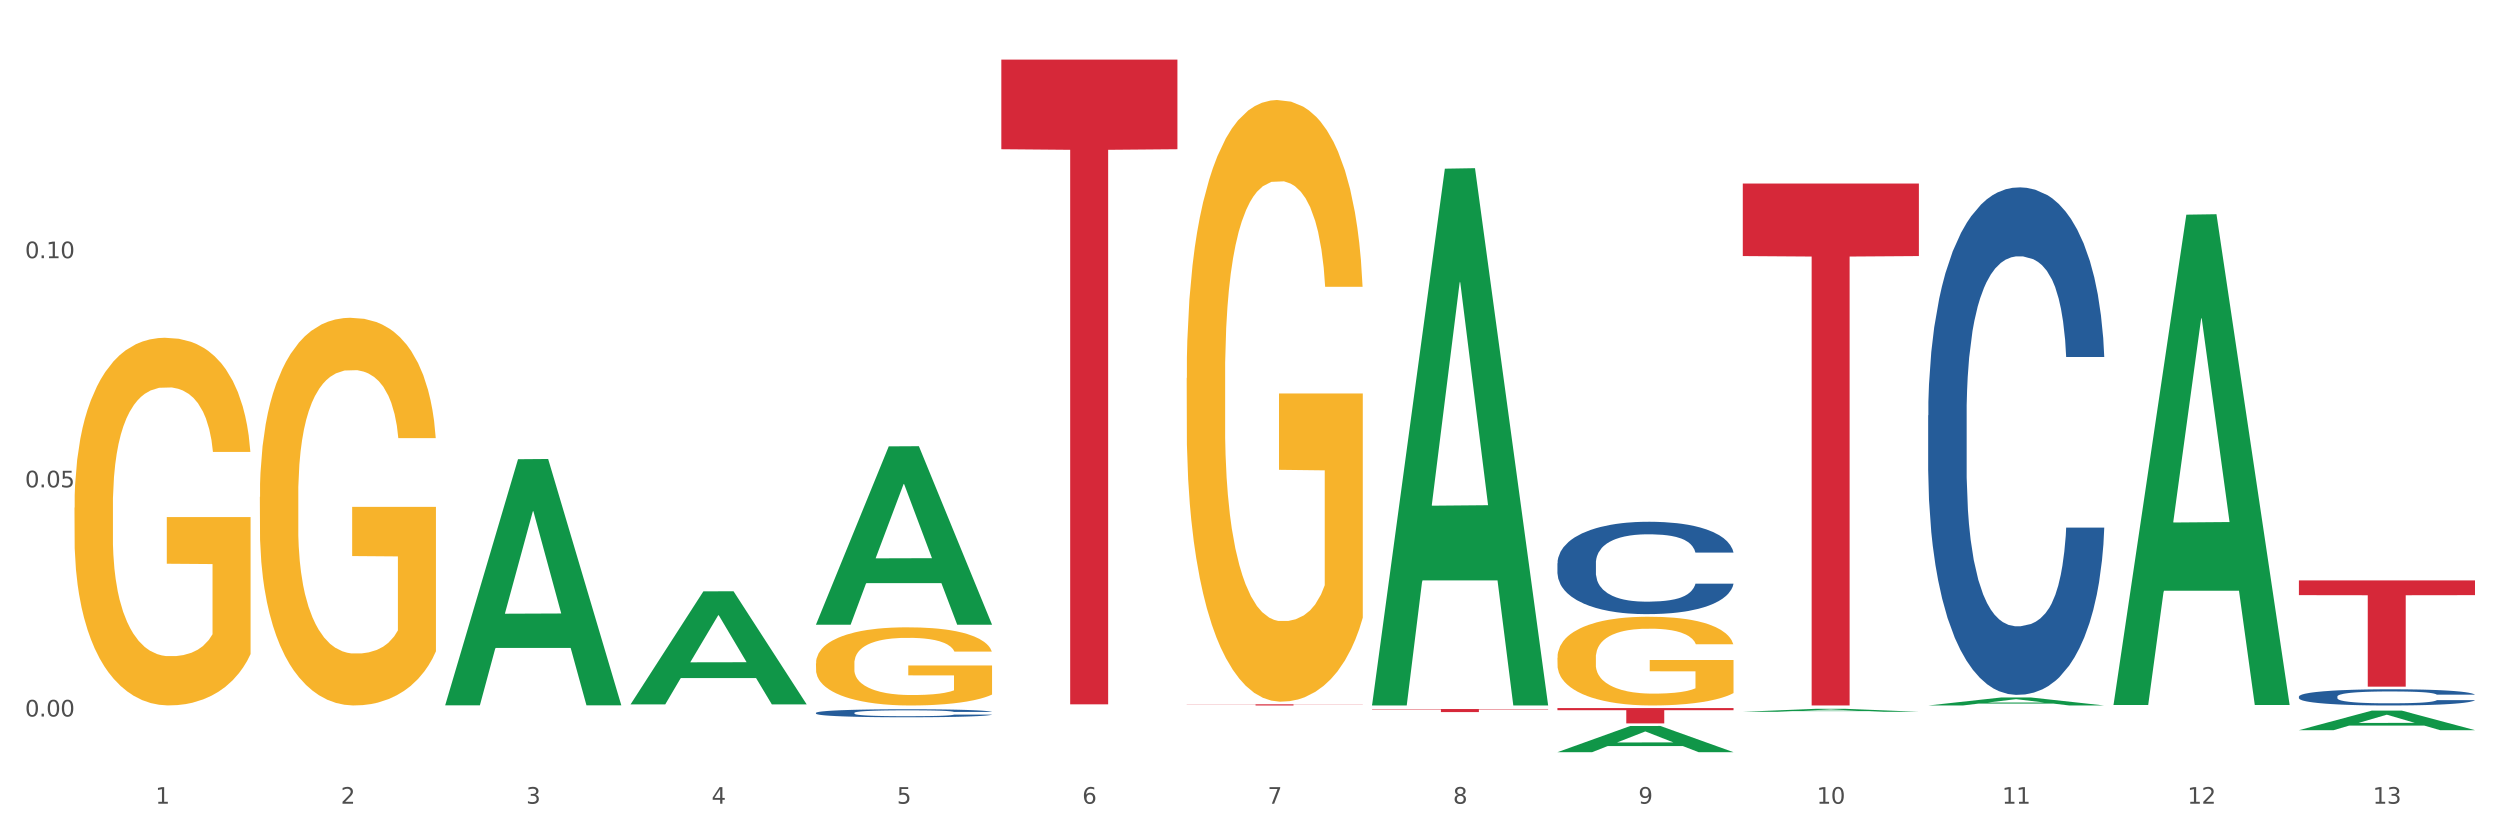
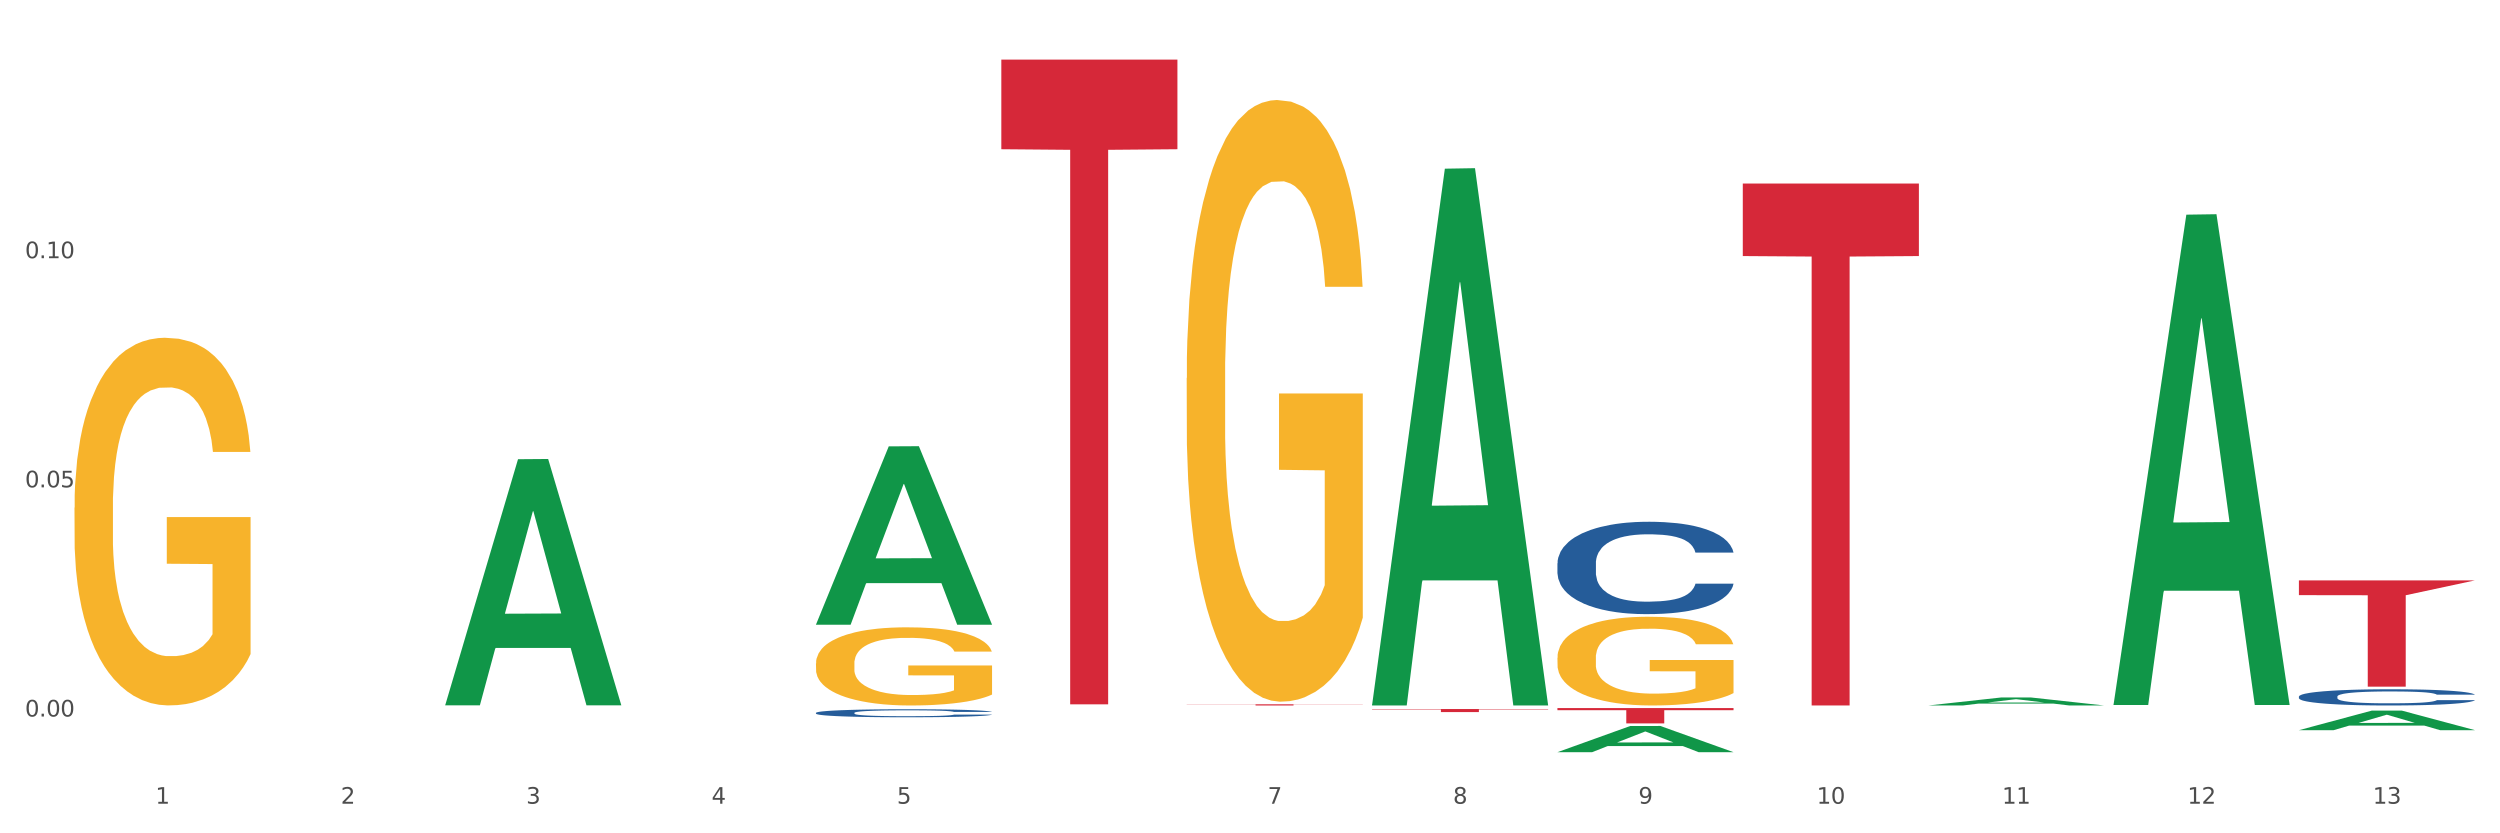
<svg xmlns="http://www.w3.org/2000/svg" xmlns:xlink="http://www.w3.org/1999/xlink" width="1080pt" height="360pt" viewBox="0 0 1080 360" version="1.1">
  <rect x="0" y="0" width="1080" height="360" fill="#333333" stroke="none" />
  <defs>
    <style type="text/css">*{stroke-linejoin: round; stroke-linecap: butt}</style>
  </defs>
  <g id="figure_1">
    <g id="patch_1">
      <path d="M 0 360  L 1080 360  L 1080 0  L 0 0  z " style="fill: #ffffff; stroke: #ffffff; stroke-linejoin: miter" />
    </g>
    <g id="axes_1">
      <g id="matplotlib.axis_1">
        <g id="xtick_1">
          <g id="text_1">
            <g style="fill: #4d4d4d" transform="translate(67.159 347.204) scale(0.096 -0.096)">
              <defs>
                <path id="DejaVuSans-31" d="M 794 531  L 1825 531  L 1825 4091  L 703 3866  L 703 4441  L 1819 4666  L 2450 4666  L 2450 531  L 3481 531  L 3481 0  L 794 0  L 794 531  z " transform="scale(0.016)" />
              </defs>
              <use xlink:href="#DejaVuSans-31" />
            </g>
          </g>
        </g>
        <g id="xtick_2">
          <g id="text_2">
            <g style="fill: #4d4d4d" transform="translate(147.238 347.204) scale(0.096 -0.096)">
              <defs>
                <path id="DejaVuSans-32" d="M 1228 531  L 3431 531  L 3431 0  L 469 0  L 469 531  Q 828 903 1448 1529  Q 2069 2156 2228 2338  Q 2531 2678 2651 2914  Q 2772 3150 2772 3378  Q 2772 3750 2511 3984  Q 2250 4219 1831 4219  Q 1534 4219 1204 4116  Q 875 4013 500 3803  L 500 4441  Q 881 4594 1212 4672  Q 1544 4750 1819 4750  Q 2544 4750 2975 4387  Q 3406 4025 3406 3419  Q 3406 3131 3298 2873  Q 3191 2616 2906 2266  Q 2828 2175 2409 1742  Q 1991 1309 1228 531  z " transform="scale(0.016)" />
              </defs>
              <use xlink:href="#DejaVuSans-32" />
            </g>
          </g>
        </g>
        <g id="xtick_3">
          <g id="text_3">
            <g style="fill: #4d4d4d" transform="translate(227.317 347.204) scale(0.096 -0.096)">
              <defs>
                <path id="DejaVuSans-33" d="M 2597 2516  Q 3050 2419 3304 2112  Q 3559 1806 3559 1356  Q 3559 666 3084 287  Q 2609 -91 1734 -91  Q 1441 -91 1130 -33  Q 819 25 488 141  L 488 750  Q 750 597 1062 519  Q 1375 441 1716 441  Q 2309 441 2620 675  Q 2931 909 2931 1356  Q 2931 1769 2642 2001  Q 2353 2234 1838 2234  L 1294 2234  L 1294 2753  L 1863 2753  Q 2328 2753 2575 2939  Q 2822 3125 2822 3475  Q 2822 3834 2567 4026  Q 2313 4219 1838 4219  Q 1578 4219 1281 4162  Q 984 4106 628 3988  L 628 4550  Q 988 4650 1302 4700  Q 1616 4750 1894 4750  Q 2613 4750 3031 4423  Q 3450 4097 3450 3541  Q 3450 3153 3228 2886  Q 3006 2619 2597 2516  z " transform="scale(0.016)" />
              </defs>
              <use xlink:href="#DejaVuSans-33" />
            </g>
          </g>
        </g>
        <g id="xtick_4">
          <g id="text_4">
            <g style="fill: #4d4d4d" transform="translate(307.396 347.204) scale(0.096 -0.096)">
              <defs>
                <path id="DejaVuSans-34" d="M 2419 4116  L 825 1625  L 2419 1625  L 2419 4116  z M 2253 4666  L 3047 4666  L 3047 1625  L 3713 1625  L 3713 1100  L 3047 1100  L 3047 0  L 2419 0  L 2419 1100  L 313 1100  L 313 1709  L 2253 4666  z " transform="scale(0.016)" />
              </defs>
              <use xlink:href="#DejaVuSans-34" />
            </g>
          </g>
        </g>
        <g id="xtick_5">
          <g id="text_5">
            <g style="fill: #4d4d4d" transform="translate(387.475 347.204) scale(0.096 -0.096)">
              <defs>
                <path id="DejaVuSans-35" d="M 691 4666  L 3169 4666  L 3169 4134  L 1269 4134  L 1269 2991  Q 1406 3038 1543 3061  Q 1681 3084 1819 3084  Q 2600 3084 3056 2656  Q 3513 2228 3513 1497  Q 3513 744 3044 326  Q 2575 -91 1722 -91  Q 1428 -91 1123 -41  Q 819 9 494 109  L 494 744  Q 775 591 1075 516  Q 1375 441 1709 441  Q 2250 441 2565 725  Q 2881 1009 2881 1497  Q 2881 1984 2565 2268  Q 2250 2553 1709 2553  Q 1456 2553 1204 2497  Q 953 2441 691 2322  L 691 4666  z " transform="scale(0.016)" />
              </defs>
              <use xlink:href="#DejaVuSans-35" />
            </g>
          </g>
        </g>
        <g id="xtick_6">
          <g id="text_6">
            <g style="fill: #4d4d4d" transform="translate(467.554 347.204) scale(0.096 -0.096)">
              <defs>
-                 <path id="DejaVuSans-36" d="M 2113 2584  Q 1688 2584 1439 2293  Q 1191 2003 1191 1497  Q 1191 994 1439 701  Q 1688 409 2113 409  Q 2538 409 2786 701  Q 3034 994 3034 1497  Q 3034 2003 2786 2293  Q 2538 2584 2113 2584  z M 3366 4563  L 3366 3988  Q 3128 4100 2886 4159  Q 2644 4219 2406 4219  Q 1781 4219 1451 3797  Q 1122 3375 1075 2522  Q 1259 2794 1537 2939  Q 1816 3084 2150 3084  Q 2853 3084 3261 2657  Q 3669 2231 3669 1497  Q 3669 778 3244 343  Q 2819 -91 2113 -91  Q 1303 -91 875 529  Q 447 1150 447 2328  Q 447 3434 972 4092  Q 1497 4750 2381 4750  Q 2619 4750 2861 4703  Q 3103 4656 3366 4563  z " transform="scale(0.016)" />
-               </defs>
+                 </defs>
              <use xlink:href="#DejaVuSans-36" />
            </g>
          </g>
        </g>
        <g id="xtick_7">
          <g id="text_7">
            <g style="fill: #4d4d4d" transform="translate(547.634 347.204) scale(0.096 -0.096)">
              <defs>
                <path id="DejaVuSans-37" d="M 525 4666  L 3525 4666  L 3525 4397  L 1831 0  L 1172 0  L 2766 4134  L 525 4134  L 525 4666  z " transform="scale(0.016)" />
              </defs>
              <use xlink:href="#DejaVuSans-37" />
            </g>
          </g>
        </g>
        <g id="xtick_8">
          <g id="text_8">
            <g style="fill: #4d4d4d" transform="translate(627.713 347.204) scale(0.096 -0.096)">
              <defs>
                <path id="DejaVuSans-38" d="M 2034 2216  Q 1584 2216 1326 1975  Q 1069 1734 1069 1313  Q 1069 891 1326 650  Q 1584 409 2034 409  Q 2484 409 2743 651  Q 3003 894 3003 1313  Q 3003 1734 2745 1975  Q 2488 2216 2034 2216  z M 1403 2484  Q 997 2584 770 2862  Q 544 3141 544 3541  Q 544 4100 942 4425  Q 1341 4750 2034 4750  Q 2731 4750 3128 4425  Q 3525 4100 3525 3541  Q 3525 3141 3298 2862  Q 3072 2584 2669 2484  Q 3125 2378 3379 2068  Q 3634 1759 3634 1313  Q 3634 634 3220 271  Q 2806 -91 2034 -91  Q 1263 -91 848 271  Q 434 634 434 1313  Q 434 1759 690 2068  Q 947 2378 1403 2484  z M 1172 3481  Q 1172 3119 1398 2916  Q 1625 2713 2034 2713  Q 2441 2713 2670 2916  Q 2900 3119 2900 3481  Q 2900 3844 2670 4047  Q 2441 4250 2034 4250  Q 1625 4250 1398 4047  Q 1172 3844 1172 3481  z " transform="scale(0.016)" />
              </defs>
              <use xlink:href="#DejaVuSans-38" />
            </g>
          </g>
        </g>
        <g id="xtick_9">
          <g id="text_9">
            <g style="fill: #4d4d4d" transform="translate(707.792 347.204) scale(0.096 -0.096)">
              <defs>
                <path id="DejaVuSans-39" d="M 703 97  L 703 672  Q 941 559 1184 500  Q 1428 441 1663 441  Q 2288 441 2617 861  Q 2947 1281 2994 2138  Q 2813 1869 2534 1725  Q 2256 1581 1919 1581  Q 1219 1581 811 2004  Q 403 2428 403 3163  Q 403 3881 828 4315  Q 1253 4750 1959 4750  Q 2769 4750 3195 4129  Q 3622 3509 3622 2328  Q 3622 1225 3098 567  Q 2575 -91 1691 -91  Q 1453 -91 1209 -44  Q 966 3 703 97  z M 1959 2075  Q 2384 2075 2632 2365  Q 2881 2656 2881 3163  Q 2881 3666 2632 3958  Q 2384 4250 1959 4250  Q 1534 4250 1286 3958  Q 1038 3666 1038 3163  Q 1038 2656 1286 2365  Q 1534 2075 1959 2075  z " transform="scale(0.016)" />
              </defs>
              <use xlink:href="#DejaVuSans-39" />
            </g>
          </g>
        </g>
        <g id="xtick_10">
          <g id="text_10">
            <g style="fill: #4d4d4d" transform="translate(784.817 347.204) scale(0.096 -0.096)">
              <defs>
                <path id="DejaVuSans-30" d="M 2034 4250  Q 1547 4250 1301 3770  Q 1056 3291 1056 2328  Q 1056 1369 1301 889  Q 1547 409 2034 409  Q 2525 409 2770 889  Q 3016 1369 3016 2328  Q 3016 3291 2770 3770  Q 2525 4250 2034 4250  z M 2034 4750  Q 2819 4750 3233 4129  Q 3647 3509 3647 2328  Q 3647 1150 3233 529  Q 2819 -91 2034 -91  Q 1250 -91 836 529  Q 422 1150 422 2328  Q 422 3509 836 4129  Q 1250 4750 2034 4750  z " transform="scale(0.016)" />
              </defs>
              <use xlink:href="#DejaVuSans-31" />
              <use xlink:href="#DejaVuSans-30" transform="translate(63.623 0)" />
            </g>
          </g>
        </g>
        <g id="xtick_11">
          <g id="text_11">
            <g style="fill: #4d4d4d" transform="translate(864.896 347.204) scale(0.096 -0.096)">
              <use xlink:href="#DejaVuSans-31" />
              <use xlink:href="#DejaVuSans-31" transform="translate(63.623 0)" />
            </g>
          </g>
        </g>
        <g id="xtick_12">
          <g id="text_12">
            <g style="fill: #4d4d4d" transform="translate(944.975 347.204) scale(0.096 -0.096)">
              <use xlink:href="#DejaVuSans-31" />
              <use xlink:href="#DejaVuSans-32" transform="translate(63.623 0)" />
            </g>
          </g>
        </g>
        <g id="xtick_13">
          <g id="text_13">
            <g style="fill: #4d4d4d" transform="translate(1025.054 347.204) scale(0.096 -0.096)">
              <use xlink:href="#DejaVuSans-31" />
              <use xlink:href="#DejaVuSans-33" transform="translate(63.623 0)" />
            </g>
          </g>
        </g>
        <g id="xtick_14" />
        <g id="xtick_15" />
        <g id="xtick_16" />
        <g id="xtick_17" />
        <g id="xtick_18" />
        <g id="xtick_19" />
        <g id="xtick_20" />
        <g id="xtick_21" />
        <g id="xtick_22" />
        <g id="xtick_23" />
        <g id="xtick_24" />
        <g id="xtick_25" />
      </g>
      <g id="matplotlib.axis_2">
        <g id="ytick_1">
          <g id="text_14">
            <g style="fill: #4d4d4d" transform="translate(10.8 309.538) scale(0.096 -0.096)">
              <defs>
                <path id="DejaVuSans-2e" d="M 684 794  L 1344 794  L 1344 0  L 684 0  L 684 794  z " transform="scale(0.016)" />
              </defs>
              <use xlink:href="#DejaVuSans-30" />
              <use xlink:href="#DejaVuSans-2e" transform="translate(63.623 0)" />
              <use xlink:href="#DejaVuSans-30" transform="translate(95.41 0)" />
              <use xlink:href="#DejaVuSans-30" transform="translate(159.033 0)" />
            </g>
          </g>
        </g>
        <g id="ytick_2">
          <g id="text_15">
            <g style="fill: #4d4d4d" transform="translate(10.8 210.542) scale(0.096 -0.096)">
              <use xlink:href="#DejaVuSans-30" />
              <use xlink:href="#DejaVuSans-2e" transform="translate(63.623 0)" />
              <use xlink:href="#DejaVuSans-30" transform="translate(95.41 0)" />
              <use xlink:href="#DejaVuSans-35" transform="translate(159.033 0)" />
            </g>
          </g>
        </g>
        <g id="ytick_3">
          <g id="text_16">
            <g style="fill: #4d4d4d" transform="translate(10.8 111.546) scale(0.096 -0.096)">
              <use xlink:href="#DejaVuSans-30" />
              <use xlink:href="#DejaVuSans-2e" transform="translate(63.623 0)" />
              <use xlink:href="#DejaVuSans-31" transform="translate(95.41 0)" />
              <use xlink:href="#DejaVuSans-30" transform="translate(159.033 0)" />
            </g>
          </g>
        </g>
        <g id="ytick_4" />
        <g id="ytick_5" />
        <g id="ytick_6" />
      </g>
      <g id="PolyCollection_1">
        <path d="M 192.333 304.492  L 192.412 304.392  L 223.783 198.38  L 236.802 198.28  L 268.408 304.692  L 253.35 304.692  L 246.527 279.913  L 214.136 279.913  L 213.901 280.312  L 207.313 304.692  L 192.333 304.692  L 192.333 304.492  L 218.215 265.125  L 242.449 265.025  L 230.449 220.961  L 230.292 220.761  L 230.136 221.061  L 218.136 265.025  L 218.215 265.125  L 192.333 304.492  z " clip-path="url(#pb4a9f2f746)" style="fill: #109648" />
        <path d="M 672.808 305.891  L 748.883 305.891  L 748.883 306.809  L 718.958 306.815  L 718.958 312.496  L 702.553 312.496  L 702.553 306.815  L 672.808 306.809  L 672.808 305.897  L 672.808 305.891  z " clip-path="url(#pb4a9f2f746)" style="fill: #d62839" />
        <path d="M 592.729 306.299  L 668.804 306.299  L 668.804 306.483  L 638.879 306.484  L 638.879 307.619  L 622.474 307.619  L 622.474 306.484  L 592.729 306.483  L 592.729 306.3  L 592.729 306.299  z " clip-path="url(#pb4a9f2f746)" style="fill: #d62839" />
        <path d="M 512.65 304.256  L 588.725 304.256  L 588.725 304.328  L 558.8 304.328  L 558.8 304.77  L 542.395 304.77  L 542.395 304.328  L 512.65 304.328  L 512.65 304.257  L 512.65 304.256  z " clip-path="url(#pb4a9f2f746)" style="fill: #d62839" />
-         <path d="M 112.254 214.67  L 112.344 214.517  L 112.344 209.01  L 112.524 204.268  L 113.422 192.796  L 114.769 183.313  L 115.757 178.265  L 116.745 174.135  L 117.913 170.005  L 119.35 165.722  L 121.954 159.451  L 123.571 156.239  L 125.547 152.873  L 129.14 147.979  L 131.744 145.225  L 134.439 142.931  L 138.84 140.178  L 141.714 138.954  L 144.768 138.036  L 148.45 137.424  L 151.235 137.271  L 157.342 137.73  L 162.552 139.107  L 165.067 140.178  L 168.3 142.013  L 170.007 143.237  L 172.791 145.684  L 175.665 148.896  L 177.641 151.65  L 180.605 156.85  L 182.85 162.051  L 184.916 168.475  L 185.994 172.911  L 186.802 177.041  L 187.521 181.783  L 188.24 189.278  L 172.072 189.278  L 171.444 183.925  L 170.456 178.877  L 169.019 173.982  L 167.761 170.923  L 165.606 167.099  L 163.63 164.651  L 161.564 162.816  L 159.049 161.286  L 157.073 160.521  L 154.289 159.91  L 148.81 160.063  L 145.127 161.286  L 142.612 162.816  L 140.996 164.193  L 139.559 165.722  L 137.942 167.864  L 136.056 171.076  L 134.708 173.982  L 133.361 177.653  L 132.283 181.324  L 131.295 185.607  L 130.487 190.196  L 129.858 194.938  L 129.319 200.75  L 128.87 210.387  L 128.87 231.343  L 129.05 236.084  L 129.499 242.356  L 130.038 247.098  L 130.936 252.757  L 131.744 256.581  L 133.271 262.088  L 134.978 266.677  L 136.325 269.583  L 137.672 272.03  L 140.008 275.395  L 142.612 278.149  L 144.858 279.831  L 147.912 281.361  L 149.977 281.973  L 151.774 282.279  L 156.175 282.279  L 159.318 281.82  L 162.821 280.749  L 165.516 279.372  L 167.761 277.69  L 170.276 274.937  L 171.893 272.336  L 171.893 240.367  L 152.133 240.214  L 152.133 218.953  L 188.329 218.953  L 188.329 281.361  L 186.802 284.573  L 185.096 287.479  L 183.3 290.08  L 180.605 293.292  L 177.372 296.351  L 174.497 298.493  L 171.444 300.328  L 167.851 302.011  L 163.181 303.54  L 160.306 304.152  L 156.714 304.611  L 152.492 304.764  L 148.81 304.458  L 145.217 303.693  L 141.445 302.317  L 137.762 300.328  L 134.978 298.34  L 132.194 295.892  L 129.23 292.68  L 126.894 289.621  L 125.098 286.868  L 123.122 283.349  L 120.966 278.761  L 119.35 274.631  L 117.913 270.348  L 116.386 264.841  L 115.308 260.099  L 114.23 254.134  L 113.601 249.698  L 112.883 242.815  L 112.344 233.178  L 112.254 214.67  z " clip-path="url(#pb4a9f2f746)" style="fill: #f7b32b" />
        <path d="M 352.492 286.606  L 352.581 286.575  L 352.581 285.465  L 352.761 284.509  L 353.659 282.196  L 355.006 280.284  L 355.994 279.267  L 356.982 278.434  L 358.15 277.601  L 359.587 276.738  L 362.192 275.473  L 363.809 274.826  L 365.785 274.147  L 369.377 273.161  L 371.982 272.605  L 374.676 272.143  L 379.078 271.588  L 381.952 271.341  L 385.005 271.156  L 388.688 271.033  L 391.472 271.002  L 397.58 271.094  L 402.789 271.372  L 405.304 271.588  L 408.538 271.958  L 410.244 272.205  L 413.028 272.698  L 415.903 273.346  L 417.879 273.901  L 420.843 274.949  L 423.088 275.998  L 425.154 277.293  L 426.232 278.187  L 427.04 279.02  L 427.758 279.976  L 428.477 281.487  L 412.31 281.487  L 411.681 280.408  L 410.693 279.39  L 409.256 278.403  L 407.999 277.786  L 405.843 277.015  L 403.867 276.522  L 401.801 276.152  L 399.286 275.844  L 397.31 275.689  L 394.526 275.566  L 389.047 275.597  L 385.365 275.844  L 382.85 276.152  L 381.233 276.429  L 379.796 276.738  L 378.179 277.17  L 376.293 277.817  L 374.946 278.403  L 373.599 279.143  L 372.521 279.883  L 371.533 280.747  L 370.724 281.672  L 370.096 282.628  L 369.557 283.8  L 369.108 285.743  L 369.108 289.968  L 369.287 290.924  L 369.737 292.188  L 370.275 293.144  L 371.174 294.285  L 371.982 295.056  L 373.509 296.166  L 375.215 297.091  L 376.563 297.677  L 377.91 298.171  L 380.245 298.849  L 382.85 299.404  L 385.095 299.743  L 388.149 300.052  L 390.215 300.175  L 392.011 300.237  L 396.412 300.237  L 399.556 300.144  L 403.059 299.928  L 405.753 299.651  L 407.999 299.312  L 410.514 298.757  L 412.13 298.232  L 412.13 291.787  L 392.37 291.756  L 392.37 287.47  L 428.567 287.47  L 428.567 300.052  L 427.04 300.699  L 425.333 301.285  L 423.537 301.81  L 420.843 302.457  L 417.609 303.074  L 414.735 303.506  L 411.681 303.876  L 408.088 304.215  L 403.418 304.523  L 400.544 304.647  L 396.951 304.739  L 392.73 304.77  L 389.047 304.708  L 385.455 304.554  L 381.682 304.277  L 378 303.876  L 375.215 303.475  L 372.431 302.981  L 369.467 302.334  L 367.132 301.717  L 365.335 301.162  L 363.359 300.453  L 361.204 299.528  L 359.587 298.695  L 358.15 297.831  L 356.623 296.721  L 355.545 295.765  L 354.468 294.563  L 353.839 293.668  L 353.12 292.28  L 352.581 290.338  L 352.492 286.606  z " clip-path="url(#pb4a9f2f746)" style="fill: #f7b32b" />
        <path d="M 512.65 163.316  L 512.74 163.078  L 512.74 154.532  L 512.919 147.174  L 513.818 129.37  L 515.165 114.652  L 516.153 106.818  L 517.141 100.409  L 518.308 93.999  L 519.745 87.352  L 522.35 77.62  L 523.967 72.634  L 525.943 67.412  L 529.536 59.816  L 532.14 55.543  L 534.835 51.982  L 539.236 47.709  L 542.11 45.81  L 545.164 44.386  L 548.846 43.436  L 551.631 43.199  L 557.738 43.911  L 562.948 46.047  L 565.462 47.709  L 568.696 50.558  L 570.402 52.457  L 573.187 56.255  L 576.061 61.24  L 578.037 65.513  L 581.001 73.584  L 583.246 81.655  L 585.312 91.625  L 586.39 98.51  L 587.198 104.919  L 587.917 112.278  L 588.635 123.91  L 572.468 123.91  L 571.839 115.601  L 570.851 107.768  L 569.414 100.171  L 568.157 95.423  L 566.001 89.489  L 564.025 85.691  L 561.96 82.842  L 559.445 80.468  L 557.469 79.281  L 554.684 78.332  L 549.206 78.569  L 545.523 80.468  L 543.008 82.842  L 541.391 84.979  L 539.954 87.352  L 538.338 90.676  L 536.451 95.661  L 535.104 100.171  L 533.757 105.868  L 532.679 111.566  L 531.691 118.212  L 530.883 125.334  L 530.254 132.693  L 529.715 141.714  L 529.266 156.669  L 529.266 189.191  L 529.446 196.55  L 529.895 206.283  L 530.434 213.641  L 531.332 222.425  L 532.14 228.359  L 533.667 236.905  L 535.374 244.027  L 536.721 248.537  L 538.068 252.335  L 540.403 257.558  L 543.008 261.831  L 545.254 264.442  L 548.307 266.816  L 550.373 267.765  L 552.169 268.24  L 556.571 268.24  L 559.714 267.528  L 563.217 265.866  L 565.912 263.73  L 568.157 261.119  L 570.672 256.846  L 572.289 252.81  L 572.289 203.197  L 552.529 202.959  L 552.529 169.963  L 588.725 169.963  L 588.725 266.816  L 587.198 271.801  L 585.492 276.311  L 583.695 280.347  L 581.001 285.332  L 577.767 290.08  L 574.893 293.403  L 571.839 296.252  L 568.247 298.863  L 563.576 301.237  L 560.702 302.186  L 557.109 302.898  L 552.888 303.136  L 549.206 302.661  L 545.613 301.474  L 541.841 299.338  L 538.158 296.252  L 535.374 293.166  L 532.589 289.367  L 529.625 284.382  L 527.29 279.635  L 525.494 275.362  L 523.518 269.902  L 521.362 262.78  L 519.745 256.371  L 518.308 249.724  L 516.781 241.178  L 515.704 233.819  L 514.626 224.561  L 513.997 217.677  L 513.279 206.995  L 512.74 192.039  L 512.65 163.316  z " clip-path="url(#pb4a9f2f746)" style="fill: #f7b32b" />
        <path d="M 672.808 284.147  L 672.898 284.112  L 672.898 282.851  L 673.078 281.766  L 673.976 279.14  L 675.323 276.969  L 676.311 275.813  L 677.299 274.868  L 678.467 273.922  L 679.904 272.942  L 682.508 271.506  L 684.125 270.771  L 686.101 270.001  L 689.694 268.88  L 692.299 268.25  L 694.993 267.725  L 699.394 267.095  L 702.268 266.814  L 705.322 266.604  L 709.005 266.464  L 711.789 266.429  L 717.896 266.534  L 723.106 266.849  L 725.621 267.095  L 728.854 267.515  L 730.561 267.795  L 733.345 268.355  L 736.219 269.09  L 738.195 269.721  L 741.159 270.911  L 743.405 272.102  L 745.47 273.572  L 746.548 274.588  L 747.357 275.533  L 748.075 276.618  L 748.794 278.334  L 732.626 278.334  L 731.998 277.109  L 731.01 275.953  L 729.573 274.833  L 728.315 274.132  L 726.16 273.257  L 724.184 272.697  L 722.118 272.277  L 719.603 271.927  L 717.627 271.751  L 714.843 271.611  L 709.364 271.646  L 705.681 271.927  L 703.166 272.277  L 701.55 272.592  L 700.113 272.942  L 698.496 273.432  L 696.61 274.167  L 695.263 274.833  L 693.915 275.673  L 692.837 276.513  L 691.849 277.494  L 691.041 278.544  L 690.412 279.63  L 689.873 280.96  L 689.424 283.166  L 689.424 287.963  L 689.604 289.049  L 690.053 290.484  L 690.592 291.57  L 691.49 292.865  L 692.299 293.741  L 693.825 295.001  L 695.532 296.051  L 696.879 296.717  L 698.226 297.277  L 700.562 298.047  L 703.166 298.678  L 705.412 299.063  L 708.466 299.413  L 710.531 299.553  L 712.328 299.623  L 716.729 299.623  L 719.872 299.518  L 723.375 299.273  L 726.07 298.958  L 728.315 298.573  L 730.83 297.942  L 732.447 297.347  L 732.447 290.029  L 712.687 289.994  L 712.687 285.127  L 748.883 285.127  L 748.883 299.413  L 747.357 300.148  L 745.65 300.813  L 743.854 301.409  L 741.159 302.144  L 737.926 302.844  L 735.052 303.334  L 731.998 303.755  L 728.405 304.14  L 723.735 304.49  L 720.86 304.63  L 717.268 304.735  L 713.046 304.77  L 709.364 304.7  L 705.771 304.525  L 701.999 304.21  L 698.316 303.755  L 695.532 303.299  L 692.748 302.739  L 689.784 302.004  L 687.448 301.304  L 685.652 300.673  L 683.676 299.868  L 681.52 298.818  L 679.904 297.872  L 678.467 296.892  L 676.94 295.631  L 675.862 294.546  L 674.784 293.18  L 674.155 292.165  L 673.437 290.589  L 672.898 288.383  L 672.808 284.147  z " clip-path="url(#pb4a9f2f746)" style="fill: #f7b32b" />
        <path d="M 32.175 219.308  L 32.265 219.163  L 32.265 213.941  L 32.444 209.444  L 33.343 198.565  L 34.69 189.571  L 35.678 184.784  L 36.666 180.867  L 37.833 176.951  L 39.271 172.889  L 41.875 166.942  L 43.492 163.895  L 45.468 160.704  L 49.061 156.062  L 51.665 153.451  L 54.36 151.275  L 58.761 148.664  L 61.635 147.504  L 64.689 146.633  L 68.371 146.053  L 71.156 145.908  L 77.263 146.343  L 82.473 147.649  L 84.988 148.664  L 88.221 150.405  L 89.927 151.565  L 92.712 153.886  L 95.586 156.933  L 97.562 159.544  L 100.526 164.476  L 102.771 169.408  L 104.837 175.5  L 105.915 179.707  L 106.723 183.624  L 107.442 188.12  L 108.16 195.228  L 91.993 195.228  L 91.365 190.151  L 90.377 185.364  L 88.939 180.722  L 87.682 177.821  L 85.526 174.195  L 83.55 171.874  L 81.485 170.133  L 78.97 168.682  L 76.994 167.957  L 74.209 167.377  L 68.731 167.522  L 65.048 168.682  L 62.533 170.133  L 60.917 171.439  L 59.479 172.889  L 57.863 174.92  L 55.977 177.966  L 54.629 180.722  L 53.282 184.204  L 52.204 187.685  L 51.216 191.747  L 50.408 196.099  L 49.779 200.595  L 49.24 206.108  L 48.791 215.246  L 48.791 235.12  L 48.971 239.616  L 49.42 245.564  L 49.959 250.061  L 50.857 255.428  L 51.665 259.054  L 53.192 264.277  L 54.899 268.628  L 56.246 271.384  L 57.593 273.705  L 59.929 276.897  L 62.533 279.508  L 64.779 281.103  L 67.832 282.554  L 69.898 283.134  L 71.695 283.424  L 76.096 283.424  L 79.239 282.989  L 82.742 281.974  L 85.437 280.668  L 87.682 279.073  L 90.197 276.462  L 91.814 273.995  L 91.814 243.678  L 72.054 243.533  L 72.054 223.37  L 108.25 223.37  L 108.25 282.554  L 106.723 285.6  L 105.017 288.356  L 103.22 290.822  L 100.526 293.869  L 97.292 296.77  L 94.418 298.801  L 91.365 300.541  L 87.772 302.137  L 83.101 303.588  L 80.227 304.168  L 76.635 304.603  L 72.413 304.748  L 68.731 304.458  L 65.138 303.733  L 61.366 302.427  L 57.683 300.541  L 54.899 298.656  L 52.114 296.335  L 49.15 293.288  L 46.815 290.387  L 45.019 287.776  L 43.043 284.44  L 40.887 280.088  L 39.271 276.171  L 37.833 272.11  L 36.307 266.888  L 35.229 262.391  L 34.151 256.733  L 33.522 252.527  L 32.804 245.999  L 32.265 236.86  L 32.175 219.308  z " clip-path="url(#pb4a9f2f746)" style="fill: #f7b32b" />
        <path d="M 432.571 25.759  L 508.646 25.759  L 508.646 64.464  L 478.721 64.726  L 478.721 304.276  L 462.316 304.276  L 462.316 64.726  L 432.571 64.464  L 432.571 26.021  L 432.571 25.759  z " clip-path="url(#pb4a9f2f746)" style="fill: #d62839" />
        <path d="M 752.887 79.282  L 828.963 79.282  L 828.963 110.618  L 799.037 110.829  L 799.037 304.77  L 782.632 304.77  L 782.632 110.829  L 752.887 110.618  L 752.887 79.494  L 752.887 79.282  z " clip-path="url(#pb4a9f2f746)" style="fill: #d62839" />
        <path d="M 352.492 307.951  L 352.582 307.948  L 352.582 307.859  L 352.851 307.738  L 353.84 307.516  L 355.099 307.348  L 357.258 307.151  L 358.427 307.069  L 359.955 306.977  L 363.103 306.828  L 366.699 306.701  L 369.217 306.631  L 371.106 306.586  L 375.332 306.507  L 377.76 306.472  L 380.278 306.444  L 382.436 306.425  L 386.033 306.402  L 388.911 306.393  L 392.238 306.39  L 395.025 306.393  L 398.712 306.406  L 404.108 306.444  L 406.176 306.466  L 408.963 306.504  L 411.841 306.555  L 414.179 306.605  L 416.877 306.678  L 419.664 306.774  L 422.362 306.894  L 424.25 307.005  L 425.779 307.123  L 427.128 307.265  L 428.117 307.421  L 428.567 307.551  L 412.111 307.551  L 411.661 307.434  L 410.762 307.307  L 409.863 307.221  L 408.874 307.151  L 407.345 307.072  L 405.996 307.021  L 403.748 306.961  L 401.68 306.923  L 399.971 306.901  L 397.903 306.882  L 393.497 306.862  L 390.349 306.862  L 388.371 306.869  L 385.943 306.885  L 383.875 306.907  L 381.447 306.945  L 379.559 306.986  L 377.67 307.04  L 376.591 307.078  L 374.972 307.148  L 373.893 307.205  L 372.455 307.304  L 371.645 307.373  L 370.207 307.554  L 369.577 307.687  L 369.307 307.779  L 369.127 307.881  L 369.127 308.376  L 369.667 308.598  L 370.117 308.693  L 370.836 308.801  L 372.185 308.941  L 374.163 309.077  L 376.231 309.176  L 377.94 309.236  L 379.559 309.28  L 381.177 309.315  L 383.155 309.347  L 384.774 309.366  L 387.202 309.385  L 390.08 309.395  L 392.328 309.395  L 396.914 309.379  L 398.982 309.363  L 400.96 309.341  L 403.118 309.306  L 404.827 309.268  L 405.816 309.239  L 407.435 309.179  L 408.694 309.115  L 409.773 309.042  L 410.492 308.979  L 411.302 308.884  L 411.931 308.776  L 412.111 308.719  L 428.567 308.719  L 428.207 308.833  L 427.578 308.944  L 426.319 309.093  L 425.33 309.179  L 423.801 309.283  L 422.182 309.372  L 419.934 309.471  L 417.866 309.544  L 415.708 309.607  L 413.37 309.664  L 409.143 309.744  L 407.615 309.766  L 404.377 309.804  L 401.86 309.826  L 398.173 309.848  L 394.396 309.861  L 390.439 309.864  L 386.932 309.858  L 383.066 309.839  L 380.638 309.82  L 377.94 309.791  L 374.793 309.747  L 371.825 309.693  L 369.038 309.629  L 366.43 309.556  L 364.002 309.474  L 360.854 309.337  L 358.516 309.204  L 356.808 309.08  L 355.639 308.976  L 354.47 308.842  L 353.84 308.75  L 352.851 308.528  L 352.492 308.322  L 352.492 307.951  z " clip-path="url(#pb4a9f2f746)" style="fill: #255c99" />
        <path d="M 672.808 243.331  L 672.898 243.294  L 672.898 242.274  L 673.168 240.889  L 674.157 238.337  L 675.416 236.405  L 677.574 234.146  L 678.743 233.198  L 680.272 232.141  L 683.419 230.428  L 687.016 228.97  L 689.534 228.168  L 691.422 227.658  L 695.649 226.747  L 698.077 226.346  L 700.595 226.018  L 702.753 225.799  L 706.35 225.544  L 709.227 225.435  L 712.554 225.398  L 715.342 225.435  L 719.029 225.58  L 724.424 226.018  L 726.492 226.273  L 729.28 226.71  L 732.158 227.293  L 734.496 227.877  L 737.193 228.715  L 739.981 229.808  L 742.679 231.193  L 744.567 232.469  L 746.096 233.818  L 747.445 235.458  L 748.434 237.244  L 748.883 238.738  L 732.427 238.738  L 731.978 237.39  L 731.079 235.932  L 730.179 234.948  L 729.19 234.146  L 727.661 233.234  L 726.313 232.651  L 724.065 231.959  L 721.996 231.521  L 720.288 231.266  L 718.22 231.048  L 713.813 230.829  L 710.666 230.829  L 708.688 230.902  L 706.26 231.084  L 704.191 231.339  L 701.764 231.777  L 699.875 232.25  L 697.987 232.87  L 696.908 233.307  L 695.289 234.109  L 694.21 234.765  L 692.771 235.895  L 691.962 236.697  L 690.523 238.775  L 689.894 240.305  L 689.624 241.362  L 689.444 242.529  L 689.444 248.215  L 689.984 250.766  L 690.433 251.859  L 691.153 253.099  L 692.501 254.702  L 694.48 256.27  L 696.548 257.4  L 698.257 258.092  L 699.875 258.602  L 701.494 259.003  L 703.472 259.368  L 705.091 259.586  L 707.519 259.805  L 710.396 259.914  L 712.644 259.914  L 717.23 259.732  L 719.299 259.55  L 721.277 259.295  L 723.435 258.894  L 725.144 258.457  L 726.133 258.129  L 727.751 257.436  L 729.01 256.707  L 730.089 255.869  L 730.809 255.14  L 731.618 254.046  L 732.248 252.807  L 732.427 252.151  L 748.883 252.151  L 748.524 253.463  L 747.894 254.739  L 746.635 256.452  L 745.646 257.436  L 744.117 258.639  L 742.499 259.659  L 740.251 260.789  L 738.183 261.628  L 736.024 262.356  L 733.686 263.013  L 729.46 263.924  L 727.931 264.179  L 724.694 264.616  L 722.176 264.871  L 718.489 265.127  L 714.713 265.272  L 710.756 265.309  L 707.249 265.236  L 703.382 265.017  L 700.954 264.798  L 698.257 264.47  L 695.109 263.96  L 692.142 263.341  L 689.354 262.612  L 686.746 261.773  L 684.318 260.826  L 681.171 259.258  L 678.833 257.728  L 677.125 256.306  L 675.956 255.103  L 674.787 253.572  L 674.157 252.515  L 673.168 249.964  L 672.808 247.595  L 672.808 243.331  z " clip-path="url(#pb4a9f2f746)" style="fill: #255c99" />
-         <path d="M 993.125 250.719  L 1069.2 250.719  L 1069.2 257.1  L 1039.275 257.144  L 1039.275 296.641  L 1022.87 296.641  L 1022.87 257.144  L 993.125 257.1  L 993.125 250.762  L 993.125 250.719  z " clip-path="url(#pb4a9f2f746)" style="fill: #d62839" />
+         <path d="M 993.125 250.719  L 1069.2 250.719  L 1039.275 257.144  L 1039.275 296.641  L 1022.87 296.641  L 1022.87 257.144  L 993.125 257.1  L 993.125 250.762  L 993.125 250.719  z " clip-path="url(#pb4a9f2f746)" style="fill: #d62839" />
        <path d="M 993.125 300.91  L 993.215 300.904  L 993.215 300.725  L 993.485 300.482  L 994.474 300.034  L 995.733 299.694  L 997.891 299.297  L 999.06 299.131  L 1000.588 298.945  L 1003.736 298.645  L 1007.333 298.389  L 1009.851 298.248  L 1011.739 298.158  L 1015.965 297.998  L 1018.393 297.928  L 1020.911 297.87  L 1023.069 297.832  L 1026.666 297.787  L 1029.544 297.768  L 1032.871 297.761  L 1035.659 297.768  L 1039.345 297.793  L 1044.741 297.87  L 1046.809 297.915  L 1049.597 297.992  L 1052.474 298.094  L 1054.812 298.197  L 1057.51 298.344  L 1060.298 298.536  L 1062.995 298.779  L 1064.884 299.003  L 1066.412 299.24  L 1067.761 299.528  L 1068.75 299.841  L 1069.2 300.104  L 1052.744 300.104  L 1052.294 299.867  L 1051.395 299.611  L 1050.496 299.438  L 1049.507 299.297  L 1047.978 299.137  L 1046.629 299.035  L 1044.381 298.913  L 1042.313 298.837  L 1040.604 298.792  L 1038.536 298.753  L 1034.13 298.715  L 1030.983 298.715  L 1029.004 298.728  L 1026.576 298.76  L 1024.508 298.805  L 1022.08 298.881  L 1020.192 298.965  L 1018.303 299.073  L 1017.224 299.15  L 1015.606 299.291  L 1014.527 299.406  L 1013.088 299.605  L 1012.278 299.745  L 1010.84 300.11  L 1010.21 300.379  L 1009.94 300.565  L 1009.761 300.77  L 1009.761 301.768  L 1010.3 302.216  L 1010.75 302.408  L 1011.469 302.626  L 1012.818 302.907  L 1014.796 303.183  L 1016.865 303.381  L 1018.573 303.503  L 1020.192 303.592  L 1021.81 303.663  L 1023.789 303.727  L 1025.407 303.765  L 1027.835 303.804  L 1030.713 303.823  L 1032.961 303.823  L 1037.547 303.791  L 1039.615 303.759  L 1041.594 303.714  L 1043.752 303.644  L 1045.46 303.567  L 1046.449 303.509  L 1048.068 303.388  L 1049.327 303.259  L 1050.406 303.112  L 1051.125 302.984  L 1051.935 302.792  L 1052.564 302.575  L 1052.744 302.459  L 1069.2 302.459  L 1068.84 302.69  L 1068.211 302.914  L 1066.952 303.215  L 1065.963 303.388  L 1064.434 303.599  L 1062.815 303.778  L 1060.567 303.976  L 1058.499 304.124  L 1056.341 304.252  L 1054.003 304.367  L 1049.777 304.527  L 1048.248 304.572  L 1045.011 304.648  L 1042.493 304.693  L 1038.806 304.738  L 1035.029 304.764  L 1031.072 304.77  L 1027.565 304.757  L 1023.699 304.719  L 1021.271 304.68  L 1018.573 304.623  L 1015.426 304.533  L 1012.458 304.424  L 1009.671 304.296  L 1007.063 304.149  L 1004.635 303.983  L 1001.488 303.708  L 999.15 303.439  L 997.441 303.189  L 996.272 302.978  L 995.103 302.709  L 994.474 302.523  L 993.485 302.075  L 993.125 301.659  L 993.125 300.91  z " clip-path="url(#pb4a9f2f746)" style="fill: #255c99" />
-         <path d="M 272.412 304.2  L 272.491 304.154  L 303.862 255.464  L 316.881 255.418  L 348.488 304.292  L 333.429 304.292  L 326.606 292.911  L 294.215 292.911  L 293.98 293.095  L 287.392 304.292  L 272.412 304.292  L 272.412 304.2  L 298.294 286.119  L 322.528 286.073  L 310.528 265.835  L 310.372 265.743  L 310.215 265.881  L 298.215 286.073  L 298.294 286.119  L 272.412 304.2  z " clip-path="url(#pb4a9f2f746)" style="fill: #109648" />
        <path d="M 352.492 269.737  L 352.57 269.664  L 383.941 192.827  L 396.96 192.754  L 428.567 269.881  L 413.509 269.881  L 406.685 251.921  L 374.295 251.921  L 374.059 252.211  L 367.471 269.881  L 352.492 269.881  L 352.492 269.737  L 378.373 241.203  L 402.607 241.131  L 390.608 209.194  L 390.451 209.049  L 390.294 209.266  L 378.294 241.131  L 378.373 241.203  L 352.492 269.737  z " clip-path="url(#pb4a9f2f746)" style="fill: #109648" />
        <path d="M 592.729 304.334  L 592.807 304.116  L 624.179 72.869  L 637.198 72.651  L 668.804 304.77  L 653.746 304.77  L 646.923 250.718  L 614.532 250.718  L 614.297 251.59  L 607.709 304.77  L 592.729 304.77  L 592.729 304.334  L 618.61 218.461  L 642.845 218.243  L 630.845 122.126  L 630.688 121.69  L 630.531 122.344  L 618.532 218.243  L 618.61 218.461  L 592.729 304.334  z " clip-path="url(#pb4a9f2f746)" style="fill: #109648" />
        <path d="M 672.808 324.928  L 672.887 324.918  L 704.258 313.627  L 717.277 313.617  L 748.883 324.95  L 733.825 324.95  L 727.002 322.31  L 694.611 322.31  L 694.376 322.353  L 687.788 324.95  L 672.808 324.95  L 672.808 324.928  L 698.689 320.736  L 722.924 320.725  L 710.924 316.032  L 710.767 316.011  L 710.611 316.043  L 698.611 320.725  L 698.689 320.736  L 672.808 324.928  z " clip-path="url(#pb4a9f2f746)" style="fill: #109648" />
-         <path d="M 752.887 307.495  L 752.966 307.494  L 784.337 306.209  L 797.356 306.207  L 828.963 307.498  L 813.904 307.498  L 807.081 307.197  L 774.69 307.197  L 774.455 307.202  L 767.867 307.498  L 752.887 307.498  L 752.887 307.495  L 778.769 307.018  L 803.003 307.017  L 791.003 306.482  L 790.847 306.48  L 790.69 306.484  L 778.69 307.017  L 778.769 307.018  L 752.887 307.495  z " clip-path="url(#pb4a9f2f746)" style="fill: #109648" />
        <path d="M 832.967 304.764  L 833.045 304.76  L 864.416 301.32  L 877.435 301.316  L 909.042 304.77  L 893.984 304.77  L 887.16 303.966  L 854.769 303.966  L 854.534 303.979  L 847.946 304.77  L 832.967 304.77  L 832.967 304.764  L 858.848 303.486  L 883.082 303.483  L 871.083 302.053  L 870.926 302.046  L 870.769 302.056  L 858.769 303.483  L 858.848 303.486  L 832.967 304.764  z " clip-path="url(#pb4a9f2f746)" style="fill: #109648" />
-         <path d="M 832.967 179.454  L 833.056 179.253  L 833.056 173.647  L 833.326 166.038  L 834.315 152.021  L 835.574 141.409  L 837.732 128.994  L 838.901 123.788  L 840.43 117.981  L 843.577 108.57  L 847.174 100.561  L 849.692 96.156  L 851.581 93.352  L 855.807 88.346  L 858.235 86.144  L 860.753 84.342  L 862.911 83.14  L 866.508 81.739  L 869.385 81.138  L 872.713 80.938  L 875.5 81.138  L 879.187 81.939  L 884.583 84.342  L 886.651 85.743  L 889.438 88.146  L 892.316 91.35  L 894.654 94.554  L 897.352 99.159  L 900.139 105.166  L 902.837 112.775  L 904.725 119.783  L 906.254 127.192  L 907.603 136.203  L 908.592 146.014  L 909.042 154.224  L 892.586 154.224  L 892.136 146.815  L 891.237 138.806  L 890.338 133.399  L 889.348 128.994  L 887.82 123.988  L 886.471 120.785  L 884.223 116.98  L 882.155 114.577  L 880.446 113.176  L 878.378 111.974  L 873.972 110.773  L 870.824 110.773  L 868.846 111.173  L 866.418 112.174  L 864.35 113.576  L 861.922 115.979  L 860.033 118.582  L 858.145 121.986  L 857.066 124.389  L 855.447 128.794  L 854.368 132.398  L 852.929 138.606  L 852.12 143.011  L 850.681 154.424  L 850.052 162.834  L 849.782 168.641  L 849.602 175.048  L 849.602 206.285  L 850.142 220.302  L 850.591 226.309  L 851.311 233.117  L 852.66 241.927  L 854.638 250.537  L 856.706 256.745  L 858.415 260.549  L 860.033 263.352  L 861.652 265.555  L 863.63 267.557  L 865.249 268.759  L 867.677 269.96  L 870.554 270.561  L 872.803 270.561  L 877.389 269.56  L 879.457 268.559  L 881.435 267.157  L 883.593 264.954  L 885.302 262.552  L 886.291 260.749  L 887.91 256.945  L 889.169 252.94  L 890.248 248.335  L 890.967 244.33  L 891.776 238.323  L 892.406 231.515  L 892.586 227.911  L 909.042 227.911  L 908.682 235.119  L 908.053 242.127  L 906.794 251.539  L 905.804 256.945  L 904.276 263.553  L 902.657 269.159  L 900.409 275.367  L 898.341 279.972  L 896.183 283.977  L 893.845 287.581  L 889.618 292.587  L 888.09 293.989  L 884.852 296.391  L 882.334 297.793  L 878.648 299.195  L 874.871 299.996  L 870.914 300.196  L 867.407 299.795  L 863.54 298.594  L 861.113 297.393  L 858.415 295.59  L 855.268 292.787  L 852.3 289.383  L 849.512 285.378  L 846.905 280.773  L 844.477 275.567  L 841.329 266.957  L 838.991 258.547  L 837.283 250.738  L 836.114 244.13  L 834.945 235.72  L 834.315 229.913  L 833.326 215.897  L 832.967 202.881  L 832.967 179.454  z " clip-path="url(#pb4a9f2f746)" style="fill: #255c99" />
        <path d="M 913.046 304.156  L 913.124 303.957  L 944.495 92.736  L 957.514 92.537  L 989.121 304.554  L 974.063 304.554  L 967.239 255.183  L 934.849 255.183  L 934.613 255.979  L 928.025 304.554  L 913.046 304.554  L 913.046 304.156  L 938.927 225.719  L 963.161 225.52  L 951.162 137.727  L 951.005 137.329  L 950.848 137.926  L 938.848 225.52  L 938.927 225.719  L 913.046 304.156  z " clip-path="url(#pb4a9f2f746)" style="fill: #109648" />
        <path d="M 993.125 315.424  L 993.203 315.417  L 1024.574 306.994  L 1037.594 306.986  L 1069.2 315.44  L 1054.142 315.44  L 1047.319 313.472  L 1014.928 313.472  L 1014.693 313.503  L 1008.105 315.44  L 993.125 315.44  L 993.125 315.424  L 1019.006 312.297  L 1043.24 312.289  L 1031.241 308.788  L 1031.084 308.772  L 1030.927 308.796  L 1018.928 312.289  L 1019.006 312.297  L 993.125 315.424  z " clip-path="url(#pb4a9f2f746)" style="fill: #109648" />
      </g>
    </g>
  </g>
  <defs>
    <clipPath id="pb4a9f2f746">
      <rect x="32.175" y="10.8" width="1037.025" height="329.109" />
    </clipPath>
  </defs>
</svg>